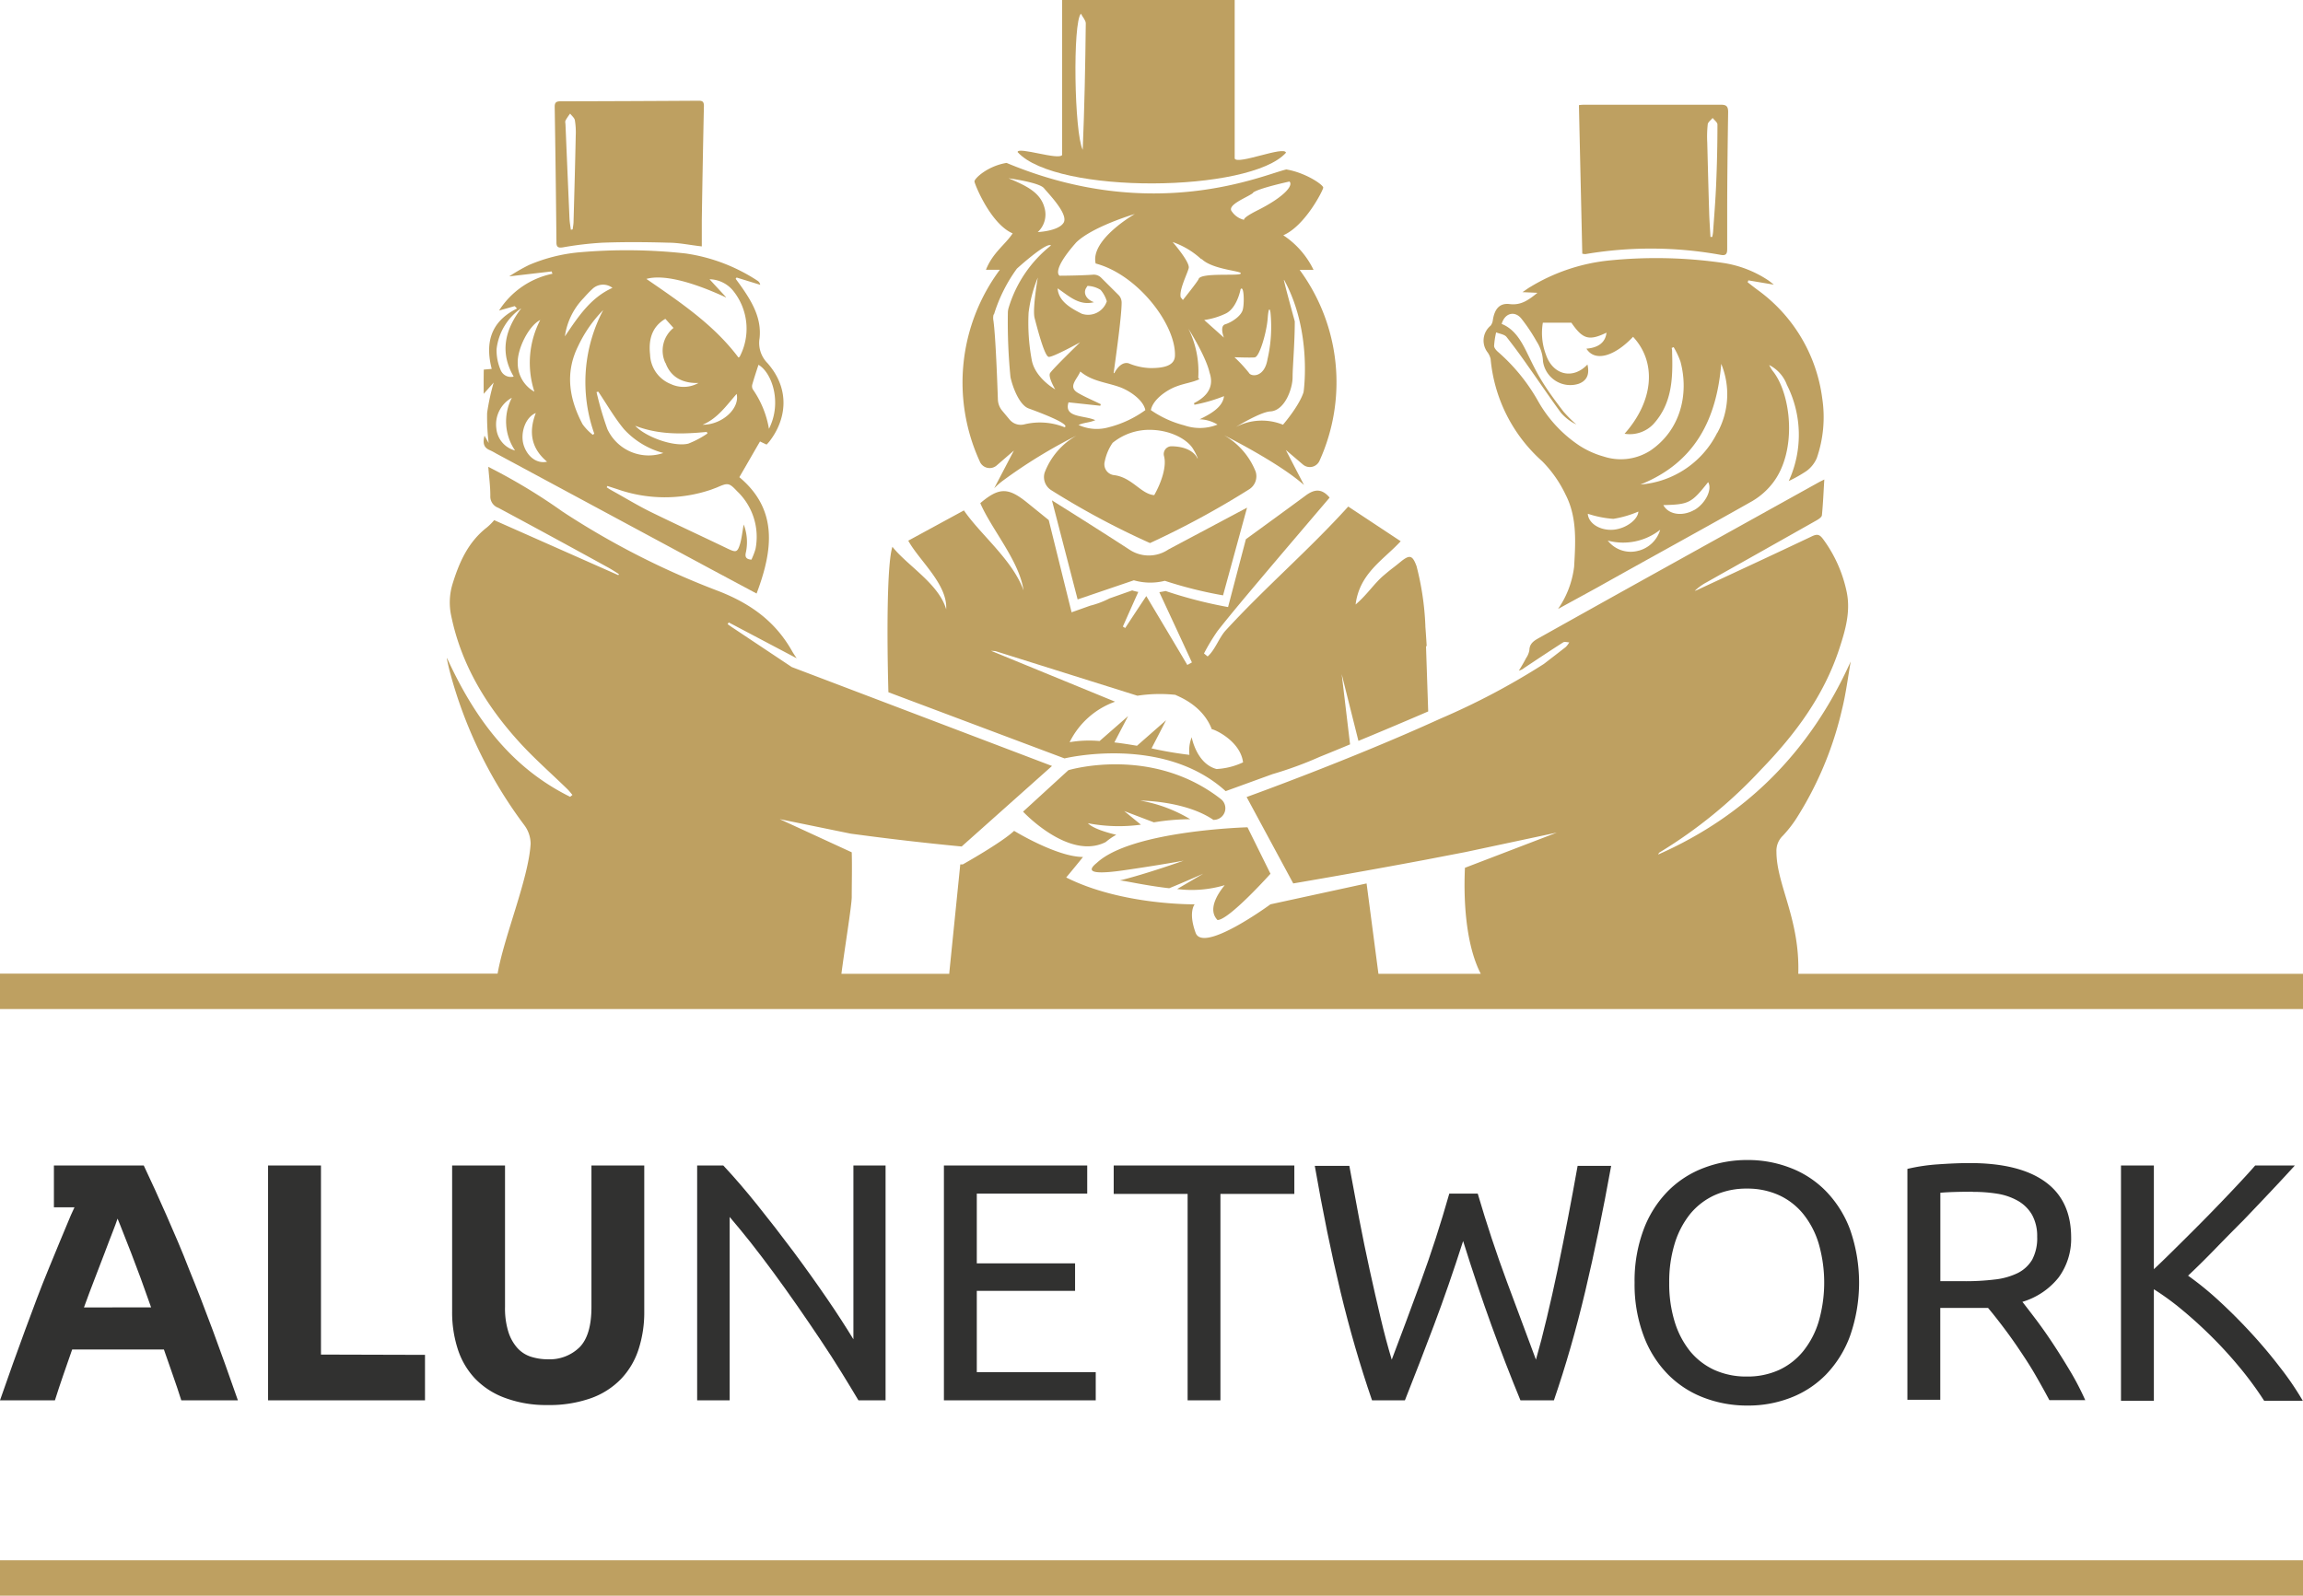
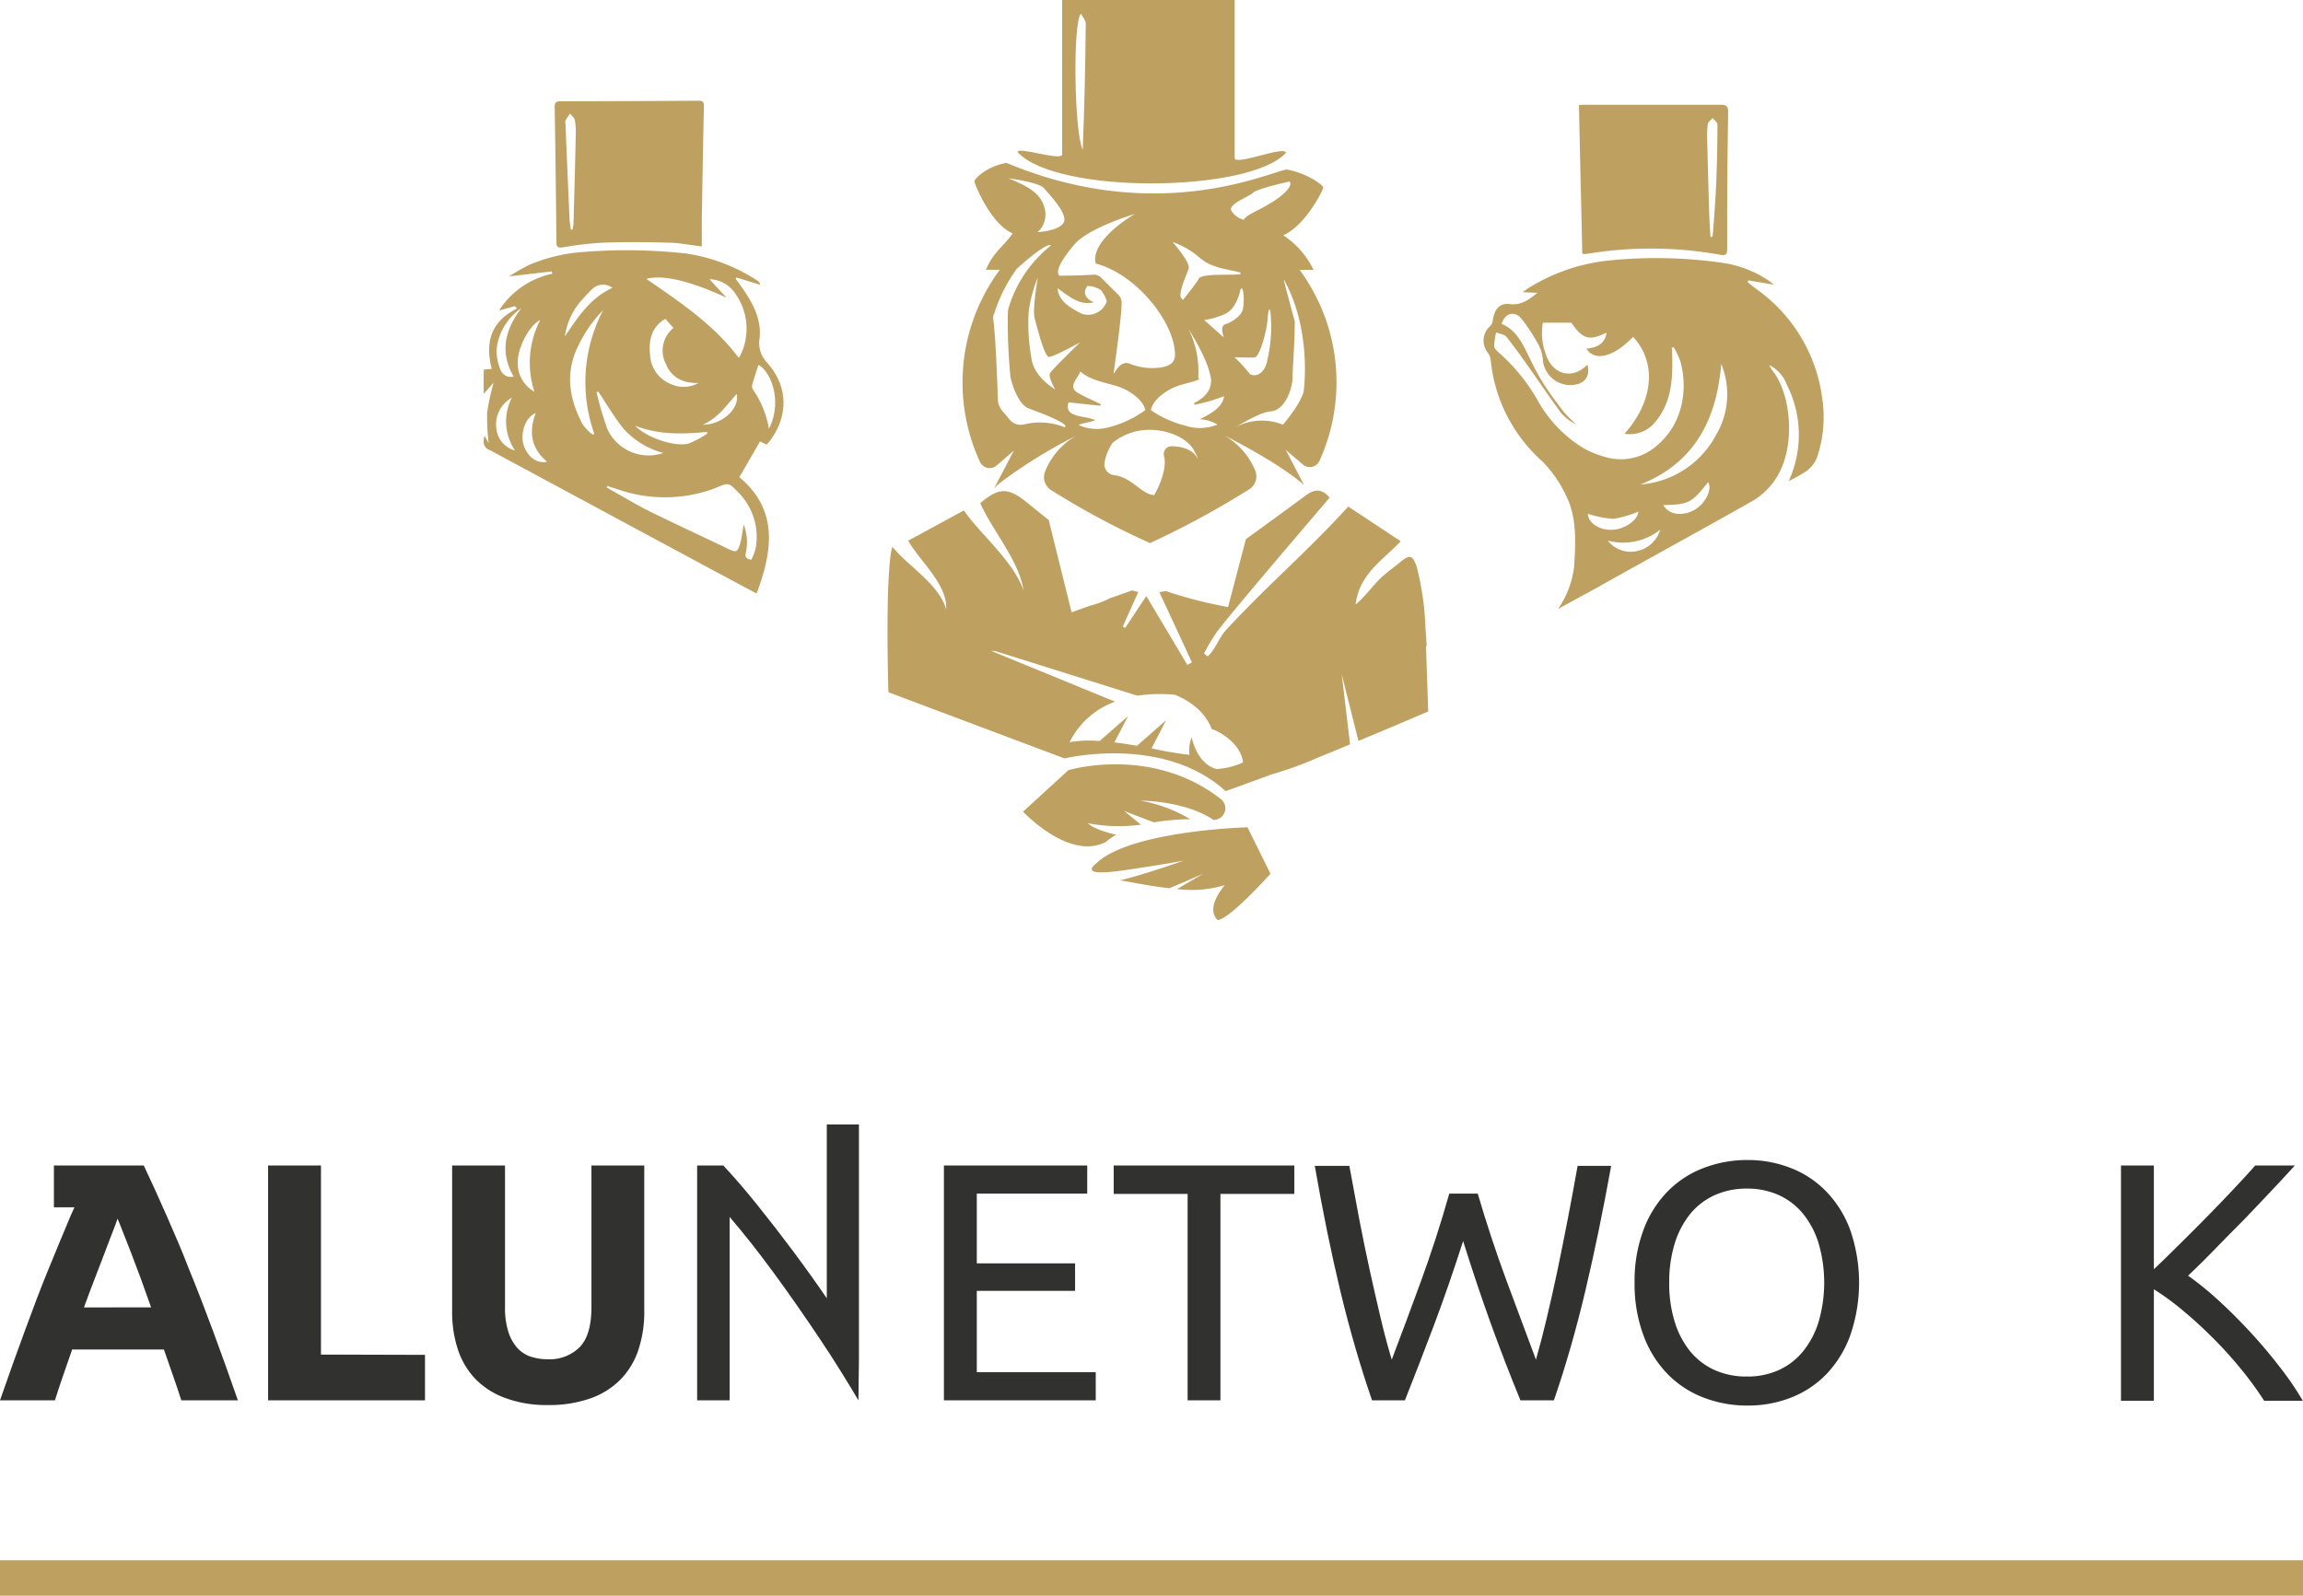
<svg xmlns="http://www.w3.org/2000/svg" viewBox="0 0 316.57 219.41">
  <defs>
    <style>.cls-1{fill:#bea061;}.cls-2{fill:#313130;}</style>
  </defs>
  <title>alun-network</title>
  <g id="Слой_2" data-name="Слой 2">
    <g id="Слой_1-2" data-name="Слой 1">
      <path class="cls-1" d="M204.9,49.36A21.42,21.42,0,0,0,212,63.43,16.75,16.75,0,0,1,215.2,68c1.61,3.12,1.37,6.54,1.18,9.91a12.88,12.88,0,0,1-2.21,5.82l5.34-2.92c7.12-4,14.25-7.89,21.34-11.9a9.86,9.86,0,0,0,2.79-2.44c3.49-4.44,2.57-12.4,0-15.51a6.08,6.08,0,0,1-.45-.77,5,5,0,0,1,2.44,2.73,15.23,15.23,0,0,1,.25,13.22,18.76,18.76,0,0,0,2.46-1.39A4.33,4.33,0,0,0,249.73,63a17.24,17.24,0,0,0,.75-8.26,21.84,21.84,0,0,0-8.83-14.84c-.48-.35-.94-.72-1.42-1.09l.1-.26,3.5.59c-.31-.25-.52-.42-.73-.57a15.29,15.29,0,0,0-6.39-2.44,64.12,64.12,0,0,0-15.48-.32,25.91,25.91,0,0,0-10.95,3.69c-.27.15-.51.35-1,.67l2.06.09c-1.24,1-2.25,1.74-3.82,1.55-1.39-.17-2.07.67-2.31,2.18a1.57,1.57,0,0,1-.31.79,2.65,2.65,0,0,0-.43,3.65A2.51,2.51,0,0,1,204.9,49.36Zm13.36,21.28a14.29,14.29,0,0,0,3.51.7,14.41,14.41,0,0,0,3.44-1c-.06,1.17-1.91,2.49-3.72,2.51S218.32,71.82,218.26,70.64Zm7,5.07A4,4,0,0,1,221,74.33a8.22,8.22,0,0,0,7.21-1.49A4.21,4.21,0,0,1,225.28,75.71Zm7.63-5.59c-1.63.92-3.53.65-4.25-.67,3.53-.09,3.87-.27,6.16-3.16C235.41,67.29,234.42,69.25,232.91,70.12Zm3.15-10.6a12.9,12.9,0,0,1-10.55,7.1c7.51-3,10.49-9,11.11-16.59A11,11,0,0,1,236.06,59.52ZM205.66,45.7c.48.2,1.13.27,1.42.62,1,1.27,2,2.63,2.95,4,1.52,2.14,3,4.34,4.54,6.44a6.52,6.52,0,0,0,2.11,1.6,18.07,18.07,0,0,1-1.75-1.75c-1.06-1.38-2.1-2.78-3-4.25s-1.47-2.75-2.17-4.15-1.63-3-3.34-3.67c.41-1.46,1.73-1.85,2.66-.79a24,24,0,0,1,2.14,3.19,5.49,5.49,0,0,1,.88,2.74A3.79,3.79,0,0,0,217,52.77c1.13-.42,1.53-1.29,1.21-2.65-2,2.12-4.76,1.45-5.71-1.37a8.43,8.43,0,0,1-.42-4.38H216c1.57,2.28,2.42,2.53,4.83,1.37-.15,1.32-1.09,2.07-2.76,2.2,1.13,1.82,3.79,1.14,6.41-1.63,3.29,3.53,2.82,8.85-1.17,13.33a4.48,4.48,0,0,0,3.93-1.29c2.6-2.82,2.72-6.28,2.61-9.81,0-.23,0-.46-.06-.7l.27-.11a11.25,11.25,0,0,1,.94,2c1.19,4.47,0,9.42-4.15,12.23a7.53,7.53,0,0,1-6.38.82,12.22,12.22,0,0,1-3.32-1.48,17.91,17.91,0,0,1-5.71-6.12,25.65,25.65,0,0,0-5.54-6.81c-.24-.21-.53-.55-.52-.82A11.37,11.37,0,0,1,205.66,45.7Z" />
      <path class="cls-1" d="M217.92,34.94a53.84,53.84,0,0,1,18.65.11c.73.13.85-.22.85-.81,0-1.59,0-3.18,0-4.77,0-4.69.06-9.38.13-14.07,0-.81-.28-1-1-1-6.19,0-12.38,0-18.57,0-.29,0-.58,0-.94.06.15,6.85.31,13.6.46,20.42A2.49,2.49,0,0,0,217.92,34.94Zm16.82-17.79c0-.34.44-.63.68-.93.23.3.66.6.66.9q0,4.14-.18,8.27c-.09,2.17-.27,4.34-.42,6.51a5.09,5.09,0,0,1-.12.68h-.24c-.06-1.14-.15-2.28-.18-3.43-.1-3.18-.18-6.36-.26-9.54A15.62,15.62,0,0,1,234.74,17.15Z" />
      <path class="cls-1" d="M66.49,54.15l1.37-1.55a31.29,31.29,0,0,0-.9,4.17,30.06,30.06,0,0,0,.21,4.14l-.57-1c-.26,1-.12,1.65.76,2a9,9,0,0,1,.81.43L97.72,78.25,104,81.61c2.23-5.92,3-11.51-2.37-16,1-1.71,1.9-3.3,2.84-4.91l.9.43a4.6,4.6,0,0,0,.39-.43c2.25-2.88,3-7.07-.27-10.78a3.93,3.93,0,0,1-1.08-3.41c.31-2.85-1.14-5.19-2.74-7.43l-.55-.75.13-.17,3.25,1a.79.79,0,0,0-.33-.53,24.23,24.23,0,0,0-9.94-3.78,74.23,74.23,0,0,0-14.68-.15,22.74,22.74,0,0,0-6.82,1.73A23.84,23.84,0,0,0,70,38l5.84-.68c0,.11.07.21.1.32a11.43,11.43,0,0,0-7.34,5.06l2.15-.61.32.33c-3.66,1.81-4.39,4.75-3.48,8.3l-1.09.1C66.48,51.92,66.48,53,66.49,54.15Zm15,5.64a7.18,7.18,0,0,1-1.41-1.46c-1.84-3.48-2.44-7.07-.6-10.76a17.91,17.91,0,0,1,3.44-4.94,21.21,21.21,0,0,0-1.23,17ZM103.85,75.5a10.12,10.12,0,0,1-.56,1.45c-.81-.06-.89-.45-.76-1a6.75,6.75,0,0,0-.3-3.83c-.19,1-.27,1.88-.5,2.66-.36,1.18-.56,1.2-1.68.67-3.49-1.68-7-3.3-10.48-5-1.86-.91-3.64-2-5.45-3A7,7,0,0,1,83.4,67l.09-.18,1.36.44a19.77,19.77,0,0,0,12.89.07l.77-.29c1.52-.66,1.68-.71,2.81.5A8.65,8.65,0,0,1,103.85,75.5ZM96.58,58.4c2.07-.87,3.27-2.64,4.68-4.24C101.73,56.17,99.25,58.42,96.58,58.4Zm6.83-5.54c.26-.91.56-1.81.85-2.7,1.84,1.06,3.28,5.18,1.44,8.8a13.39,13.39,0,0,0-2.22-5.43A.9.9,0,0,1,103.41,52.86Zm-3.61-12-2.27-2.46a4.29,4.29,0,0,1,3.36,1.72A8.3,8.3,0,0,1,101.7,49c0,.07-.13.11-.19.16-3.37-4.5-8-7.6-12.66-10.81C91.13,37.71,95,38.68,99.8,40.9Zm-8.33,9c.71,2,2.35,2.86,4.54,2.8a4.16,4.16,0,0,1-3.79.15,4.52,4.52,0,0,1-2.86-4.06c-.26-2.32.43-3.93,2.1-4.91l1.12,1.25A4,4,0,0,0,91.47,49.92Zm5.65,9.47.13.27A12.87,12.87,0,0,1,94.61,61c-2,.48-5.84-.9-7.3-2.46C90.56,59.8,93.83,59.71,97.12,59.39Zm-5.84,2.92A6.25,6.25,0,0,1,83.49,59,44.21,44.21,0,0,1,82,53.91l.24-.06c1.17,1.73,2.21,3.57,3.54,5.17A11.27,11.27,0,0,0,91.28,62.31ZM80.21,41c.38-.43.77-.85,1.19-1.24a2.12,2.12,0,0,1,2.79-.18c-3,1.35-4.68,3.92-6.54,6.67A9.42,9.42,0,0,1,80.21,41Zm-5,22.48c-1.37.32-2.68-.63-3.21-2.23s.17-3.86,1.65-4.46C72.65,59.39,73,61.65,75.21,63.49ZM74.26,44a12.79,12.79,0,0,0-.8,9.86A4.46,4.46,0,0,1,71.17,50C71.06,48,72.69,44.77,74.26,44Zm-2.65-1.55c-2.2,2.91-2.94,6-1,9.33a1.52,1.52,0,0,1-1.8-.92A6.87,6.87,0,0,1,68.26,48,7.91,7.91,0,0,1,71.61,42.41ZM70.36,54.69a7.08,7.08,0,0,0,.44,7.25,3.46,3.46,0,0,1-2.57-3A4.19,4.19,0,0,1,70.36,54.69Z" />
      <path class="cls-1" d="M77.44,34a46.33,46.33,0,0,1,5.36-.63c3-.11,6-.09,9.08,0,1.45,0,2.9.32,4.59.51,0-1.27,0-2.45,0-3.62q.12-7.86.29-15.7c0-.57-.2-.72-.74-.71q-9.51.06-19,.08c-.62,0-.78.22-.77.79q.15,9.29.24,18.57C76.47,34,76.76,34.12,77.44,34Zm.3-17.44a8.11,8.11,0,0,1,.63-.94c.22.3.59.58.65.91a10.08,10.08,0,0,1,.12,2.13c-.08,3.94-.19,7.88-.3,11.82,0,.35-.08.7-.12,1.06l-.25.05c-.07-.53-.17-1.07-.19-1.61q-.28-6.45-.55-12.89C77.72,16.93,77.66,16.72,77.74,16.58Z" />
-       <path class="cls-1" d="M155.28,75.59c-4.8-3.12-10.68-6.79-10.68-6.79l3.53,13.62,7.73-2.63a8.2,8.2,0,0,0,4.26.07,57.56,57.56,0,0,0,8,2l3.3-12.06-10.81,5.75A4.8,4.8,0,0,1,155.28,75.59Z" />
      <path class="cls-1" d="M134.66,63.4A1.47,1.47,0,0,0,137,64l2.37-2.05-2.71,5.19a10.07,10.07,0,0,1,1.13-1A69.58,69.58,0,0,1,148,59.88,9.85,9.85,0,0,0,143.59,65a2.13,2.13,0,0,0,.87,2.37,109.57,109.57,0,0,0,13.62,7.3,119.42,119.42,0,0,0,13.66-7.41,2.12,2.12,0,0,0,.86-2.42,10,10,0,0,0-4.35-5s7.51,3.74,11,6.85l-2.5-4.82,2.35,2a1.46,1.46,0,0,0,2.3-.56,26.11,26.11,0,0,0-2.75-26.2h1.91a11.83,11.83,0,0,0-4.16-4.76c3-1.3,5.45-6.15,5.49-6.54s-2.45-2.08-5.07-2.51c-3.09.69-18.17,7.59-38.46-.9-2.63.43-4.45,2.17-4.41,2.56s2.22,5.83,5.25,7.13c-1,1.53-2.74,2.65-3.67,5h1.91A26,26,0,0,0,134.66,63.4Zm10.39-9.86s-2.83-1.59-3.24-4.12a27.78,27.78,0,0,1-.42-6.43,18.6,18.6,0,0,1,1.27-4.83s-.77,4.34-.44,5.58,1.35,5.27,1.94,5.33,4.31-2,4.31-2-3.83,3.71-4.13,4.24S145.05,53.54,145.05,53.54Zm4.21-13.87.22-.36a3.59,3.59,0,0,1,1.81.55,4.22,4.22,0,0,1,.85,1.57,2.71,2.71,0,0,1-3.44,1.71c-1.36-.7-3.19-1.64-3.32-3.49,1.5,1,2.92,2.43,5,1.9C149.34,41.18,148.91,40.36,149.26,39.67Zm-1,18.76c.81-.36,1.45-.29,2.3-.66-1.56-.7-4.36-.3-3.68-2.45l4.36.47a1.8,1.8,0,0,0,.08-.21c-1.07-.53-2.21-1-3.2-1.59-1.35-.83-.05-1.85.38-2.91,1.57,1.33,3.47,1.47,5.32,2.11,1.42.49,3.34,1.79,3.62,3.2a14.77,14.77,0,0,1-5,2.35A6,6,0,0,1,148.25,58.43ZM164.58,63S164,61.39,161,61.36A1.07,1.07,0,0,0,160,62.69c.39,1.38-.31,3.57-1.34,5.39-1.81-.13-3.05-2.45-5.52-2.75a1.5,1.5,0,0,1-1.28-1.89,6.86,6.86,0,0,1,1.08-2.55A8,8,0,0,1,158,59.1c2.73,0,5,1.18,5.91,2.48a7.8,7.8,0,0,1,.74,1.44Zm.29-5.35a5,5,0,0,1,2.49.73,6.54,6.54,0,0,1-4.56.11,14.31,14.31,0,0,1-4.6-2.1c.26-1.42,2.11-2.74,3.49-3.25,1.21-.46,2.19-.54,3.17-1l-.15-.19a13.23,13.23,0,0,0-1.35-6.75s2.4,3.76,2.91,6.05h0c.84,2.46-1.12,3.65-2.15,4.19l.07.21a22.06,22.06,0,0,0,4.06-1.18C168.09,56,166.37,56.94,164.87,57.67Zm3.38-11.22L165.53,44a10.16,10.16,0,0,0,2.92-.87c1.61-.74,2.08-3.36,2.08-3.36.47-.63.54,1.92.3,2.82s-1.58,1.75-2.41,2S168.25,46.45,168.25,46.45Zm4.26,2.69c.59-.06,1.59-3.29,1.75-5.37.09-1.27.26-1.54.38-.78a19.91,19.91,0,0,1-.41,6.43c-.42,2.53-2.24,2.42-2.54,1.88a19,19,0,0,0-2-2.16S171.92,49.2,172.51,49.14Zm4-10.64c3.92,7.14,2.68,15.42,2.68,15.42s-.36,1.55-2.83,4.5a7.69,7.69,0,0,0-6.49.32s3.37-2.08,4.75-2.15c2-.11,3.07-3.16,3.06-4.72,0-1.37.3-4.65.3-7.66C176.37,38.32,176.49,38.5,176.49,38.5Zm-4.26-12c.79-.61,5-1.52,5-1.52.58.54-.76,2.15-4.47,4-2.07,1.05-1.76,1.27-1.76,1.27a2.8,2.8,0,0,1-1.68-1.14C168.56,28.18,171.45,27.15,172.23,26.54Zm-7.08,9.12c1.56,1.56,6,1.65,5.33,2.06-.49.29-5.48-.19-5.74.71-.1.31-2.16,2.88-2.16,2.88l-.3-.38c-.24-1,.89-3.18,1.1-4s-2.21-3.59-2.21-3.59A11.13,11.13,0,0,1,165.15,35.66ZM156,29.42s-6.16,3.51-5.39,6.81c5.79,1.53,11,8.38,10.9,12.63,0,1.56-1.85,1.75-3.38,1.75a8.5,8.5,0,0,1-3-.66c-1.18-.3-1.95,1.35-1.95,1.35h-.1c.48-3.45,1.1-8.06,1.1-9.7a1.48,1.48,0,0,0-.44-1.05l-2.37-2.36a1.43,1.43,0,0,0-1.14-.42c-1.73.13-4.57.14-4.57.14s-1.26-.57,2.28-4.58C150.2,31.13,156,29.42,156,29.42Zm-17.3-4.9s4.15.56,4.8,1.35,3.42,3.6,2.7,4.76-3.55,1.28-3.55,1.28a3.29,3.29,0,0,0,.92-3.36C143,26.39,140.91,25.48,138.65,24.52Zm-2.07,18.72a21.36,21.36,0,0,1,3.15-6.3s4.08-3.72,4.69-3.19a17.26,17.26,0,0,0-5.84,8.63,2.44,2.44,0,0,0-.09.66,76.94,76.94,0,0,0,.36,8.81c.28,1.32,1.2,3.84,2.5,4.31,6.35,2.32,4.92,2.58,4.92,2.58a9.07,9.07,0,0,0-5.48-.4,2,2,0,0,1-2.08-.67l-1-1.2a2.55,2.55,0,0,1-.59-1.53c-.08-2.33-.31-8.68-.61-10.83A2,2,0,0,1,136.58,43.24Z" />
      <path class="cls-1" d="M176.77,21c-.19-1-6.66,1.71-7.05.8V0H146V21.31c-.44.77-6.12-1.19-6.12-.4C145.16,26.77,171.84,26.51,176.77,21Zm-27.94-.4c-1.17-2.37-1.39-17.48-.25-18.72.26.5.67.92.67,1.34C149.19,9,149.07,14.83,148.83,20.62Z" />
-       <path class="cls-1" d="M247.19,133.9c.24-7.54-3-12.26-3-16.78a2.85,2.85,0,0,1,.86-2.19,16.61,16.61,0,0,0,1.87-2.38,48,48,0,0,0,6.28-15c.54-2.16.81-4.39,1.2-6.6-5.51,12.24-14.23,21.14-26.46,26.54a.52.52,0,0,1,.26-.33,64.94,64.94,0,0,0,13.9-11.37c4.7-4.85,8.65-10.18,10.76-16.68.81-2.48,1.53-5,1-7.65a18.6,18.6,0,0,0-3.24-7.31c-.47-.64-.79-.77-1.53-.42-5.26,2.5-10.54,4.94-15.81,7.4a2,2,0,0,1-.32.11,7.5,7.5,0,0,1,1.6-1.16q7.58-4.26,15.14-8.53c.29-.16.71-.44.74-.7.16-1.6.22-3.2.33-4.92-.38.19-.63.31-.86.44l-22,12.22q-8.21,4.56-16.4,9.15c-.63.35-1.26.74-1.28,1.65a2.69,2.69,0,0,1-.45,1.09c-.3.58-.63,1.15-1,1.73a1.78,1.78,0,0,0,.74-.37c1.78-1.18,3.56-2.37,5.36-3.52.2-.12.55,0,.83,0a2.92,2.92,0,0,1-.49.65c-1,.78-2,1.55-3,2.32A97.76,97.76,0,0,1,198,98.81c-12.38,5.65-26.64,10.78-26.64,10.78l6.41,11.88s8.63-1.46,18.15-3.25l5.55-1.07h0L214,114.48l-12.63,4.84c-.25,5.6.36,11.07,2.18,14.58H189.48l-1.63-12.43-13.21,2.87s-9.24,6.79-10.29,3.92-.13-3.92-.13-3.92-10,.16-17.66-3.69c.72-.86,1.84-2.22,2.31-2.82-3.61,0-9.47-3.59-9.47-3.59-1.7,1.61-7.05,4.61-7.05,4.61H132l-1.51,14.91v.14H115.66c.43-3.37,1.39-9.21,1.42-10.52,0-2.07.06-4.14,0-6.19l-9.9-4.56,9.78,2,2.59.34c6.83.89,12.64,1.42,12.64,1.42l12.42-11.07-25.06-9.53-10.71-4.07h0l-8.27-5.51-.55-.39.15-.24,9.34,4.93c-.2-.3-.44-.64-.64-1-2.19-3.86-5.39-6.39-10.06-8.22A110.24,110.24,0,0,1,77.35,70.36a79.45,79.45,0,0,0-10.23-6.17c.11,1.45.29,2.75.28,4a1.65,1.65,0,0,0,1.09,1.63c5,2.68,10,5.4,14.94,8.12.56.3,1.1.65,1.65,1l-.09.14L67.93,71.52a7.72,7.72,0,0,1-1,1c-2.57,2-3.79,4.76-4.71,7.73a8.71,8.71,0,0,0-.18,4.5c1.37,6.58,4.72,12.16,9.19,17.12,2.12,2.36,4.54,4.46,6.81,6.68.23.23.43.5.65.75l-.32.26c-8.27-4.09-13.22-11-16.93-19.1,0,.08,0,.14,0,.19.12.56.24,1.11.38,1.66a61.59,61.59,0,0,0,10.27,21.17,4.33,4.33,0,0,1,.85,2.54c-.29,4.83-3.64,12.69-4.54,17.85H0v4.87H316.57V133.9Z" />
      <path class="cls-1" d="M146.33,104.28s13.54-3.31,22.15,4.5l6.44-2.34a51.39,51.39,0,0,0,6.52-2.39h0c1.32-.53,2.73-1.11,4.14-1.7l-1.15-9.65,2.3,9.17c5-2.06,9.59-4.05,9.59-4.05l-.3-8.93.09-.09q-.08-1.36-.18-2.67V86h0a38.75,38.75,0,0,0-1.21-8.15c-.56-1.52-.94-1.63-2.21-.59s-1,.75-2.31,1.86-2.29,2.67-3.86,4c.54-4.31,3.83-6.13,6.2-8.7l-7.21-4.77c-5.51,6.08-11.45,11.14-16.89,17.08-.89,1-1.43,2.66-2.44,3.53l-.5-.41a28.32,28.32,0,0,1,1.87-3.1c1.9-2.41,3.88-4.75,5.86-7.1,3.16-3.75,6.35-7.48,9.54-11.23-1.06-1.26-2.07-1.2-3.3-.28-2.71,2-5.46,4-8.21,6l-2.45,9.33a60.93,60.93,0,0,1-8.59-2.21c-.3.07-.58.12-.86.16,1.51,3.24,3,6.45,4.48,9.66l-.63.35c-1.86-3.14-3.73-6.27-5.64-9.47-1,1.5-1.95,2.94-2.9,4.39l-.32-.2c.68-1.54,1.37-3.09,2.12-4.76a6.21,6.21,0,0,1-.84-.21l-3.12,1.1a12.27,12.27,0,0,1-2.65,1l-2.56.91-3.14-12.68-3.09-2.5c-2.52-2-3.76-2-6.32.17,1.56,3.63,5.34,7.9,5.95,12-1.53-4.22-5.92-7.66-8.2-11l-7.65,4.16c1.49,2.73,5.43,6,5.21,9.44-1-3.5-5.33-6-7.39-8.6-.75,2.32-.77,12.11-.55,20Zm-9.49-14.75,19.51,6.13a20.32,20.32,0,0,1,5.24-.12c0,.1,3.67,1.22,5,4.77-.27-.29,3.88,1.32,4.28,4.51a9.75,9.75,0,0,1-3.64.92c-2.76-.72-3.42-4.37-3.42-4.37a5,5,0,0,0-.31,2.42,51,51,0,0,1-5.21-.89l2-3.87-4,3.51c-1-.17-2.07-.34-3.11-.46l1.89-3.62-3.92,3.43a16,16,0,0,0-4.12.16,11.14,11.14,0,0,1,6.25-5.57l-17.06-7Z" />
      <path class="cls-1" d="M167.86,109.9c-9.55-7.48-21-4-21-4l-6.23,5.7s6.3,6.76,11.36,4.18a9.31,9.31,0,0,1,1.45-1c-1.37-.32-3.2-.87-3.9-1.59a22.45,22.45,0,0,0,7.29.2l-2.29-1.87,4.07,1.55a31.49,31.49,0,0,1,5-.43,19.9,19.9,0,0,0-6.88-2.56s6.18,0,10.06,2.65A1.6,1.6,0,0,0,167.86,109.9Z" />
      <path class="cls-1" d="M167.36,126.5c1.58,0,7.28-6.36,7.28-6.36l-3.16-6.39s-15.94.43-20.72,4.9c-1.17.94-1.4,1.76,3.81,1s8.13-1.31,8.13-1.31-5.26,1.87-8.86,2.74c.21-.13,3.35.66,6.88,1.05,1.87-.76,4.68-2,4.68-2l-3.59,2.11a15.86,15.86,0,0,0,6.53-.53C168.27,121.86,165.64,124.74,167.36,126.5Z" />
      <path class="cls-2" d="M58.42,186.29v6.25H36.85V160.25h7.27v26Z" />
      <path class="cls-2" d="M75.24,193.19a16.19,16.19,0,0,1-5.87-1,10.86,10.86,0,0,1-4.08-2.65,10.65,10.65,0,0,1-2.37-4.06,16.39,16.39,0,0,1-.77-5.19V160.25h7.27v19.47a10.86,10.86,0,0,0,.44,3.34,6.08,6.08,0,0,0,1.21,2.23,4.27,4.27,0,0,0,1.86,1.24,7.64,7.64,0,0,0,2.4.37,5.86,5.86,0,0,0,4.31-1.63c1.1-1.09,1.66-2.94,1.66-5.55V160.25h7.26v20.08a16.42,16.42,0,0,1-.79,5.22,10.64,10.64,0,0,1-2.42,4.07,10.8,10.8,0,0,1-4.15,2.64A17.15,17.15,0,0,1,75.24,193.19Z" />
-       <path class="cls-2" d="M118,192.54c-.68-1.15-1.47-2.44-2.35-3.87s-1.84-2.91-2.87-4.45-2.09-3.1-3.19-4.68-2.2-3.12-3.28-4.59-2.15-2.87-3.17-4.17-2-2.45-2.84-3.45v25.21H95.83V160.25h3.59q2.19,2.33,4.68,5.43t4.94,6.38q2.44,3.28,4.61,6.45c1.45,2.11,2.66,4,3.66,5.64v-23.9h4.42v32.29Z" />
+       <path class="cls-2" d="M118,192.54c-.68-1.15-1.47-2.44-2.35-3.87s-1.84-2.91-2.87-4.45-2.09-3.1-3.19-4.68-2.2-3.12-3.28-4.59-2.15-2.87-3.17-4.17-2-2.45-2.84-3.45v25.21H95.83V160.25h3.59q2.19,2.33,4.68,5.43t4.94,6.38q2.44,3.28,4.61,6.45v-23.9h4.42v32.29Z" />
      <path class="cls-2" d="M129.75,192.54V160.25h19.7v3.87H134.27v9.59h13.51v3.78H134.27v11.18h16.35v3.87Z" />
      <path class="cls-2" d="M177.92,160.25v3.91H167.76v28.38h-4.51V164.16H153.09v-3.91Z" />
      <path class="cls-2" d="M201.12,170.64q-2,6.24-4,11.55t-4,10.35h-4.52q-2.46-7.14-4.35-15t-3.52-17.24h4.75c.44,2.42.89,4.85,1.35,7.27s.95,4.77,1.45,7.06,1,4.46,1.49,6.54,1,4,1.54,5.78q1.86-4.89,4-10.74t3.91-12.09h3.91q1.83,6.24,4,12.09t4,10.74c.5-1.74,1-3.65,1.49-5.73s1-4.27,1.47-6.55.95-4.64,1.42-7.08.92-4.87,1.35-7.29h4.61q-1.68,9.31-3.56,17.24t-4.31,15H209q-2.06-5-4-10.35T201.12,170.64Z" />
      <path class="cls-2" d="M224.69,176.37a20.1,20.1,0,0,1,1.24-7.31,15,15,0,0,1,3.35-5.29,13.78,13.78,0,0,1,4.94-3.19,16.62,16.62,0,0,1,6-1.08,16.08,16.08,0,0,1,5.89,1.08,13.6,13.6,0,0,1,4.87,3.19,15.13,15.13,0,0,1,3.33,5.29,22.17,22.17,0,0,1,0,14.62A15.13,15.13,0,0,1,251,189a13.6,13.6,0,0,1-4.87,3.19,16.08,16.08,0,0,1-5.89,1.07,16.61,16.61,0,0,1-6-1.07,13.78,13.78,0,0,1-4.94-3.19,15,15,0,0,1-3.35-5.29A20.1,20.1,0,0,1,224.69,176.37Zm4.76,0a17.75,17.75,0,0,0,.74,5.33,12.14,12.14,0,0,0,2.12,4.08,9.38,9.38,0,0,0,3.36,2.59,10.62,10.62,0,0,0,4.45.9,10.45,10.45,0,0,0,4.42-.9,9.27,9.27,0,0,0,3.33-2.59A12,12,0,0,0,250,181.7,19.35,19.35,0,0,0,250,171a12,12,0,0,0-2.12-4.07,9.27,9.27,0,0,0-3.33-2.59,10.45,10.45,0,0,0-4.42-.91,10.63,10.63,0,0,0-4.45.91,9.38,9.38,0,0,0-3.36,2.59,12.18,12.18,0,0,0-2.12,4.07A17.91,17.91,0,0,0,229.45,176.37Z" />
-       <path class="cls-2" d="M278,179c.49.63,1.12,1.44,1.88,2.45s1.55,2.13,2.36,3.36,1.6,2.5,2.4,3.84a38.06,38.06,0,0,1,2,3.87h-4.93c-.63-1.18-1.3-2.38-2-3.59s-1.47-2.37-2.21-3.47-1.49-2.14-2.22-3.1-1.39-1.8-2-2.52c-.4,0-.81,0-1.23,0h-5.34v12.63h-4.52V160.72a25.85,25.85,0,0,1,4.27-.63c1.57-.11,3-.17,4.31-.17q6.8,0,10.36,2.57t3.57,7.64a9,9,0,0,1-1.7,5.49A10,10,0,0,1,278,179Zm-6.85-15.14c-1.93,0-3.4.05-4.43.14v12.16H270a33.15,33.15,0,0,0,4.19-.23,9.61,9.61,0,0,0,3.15-.88,4.82,4.82,0,0,0,2-1.84,6.29,6.29,0,0,0,.69-3.15,6.06,6.06,0,0,0-.69-3,5.25,5.25,0,0,0-1.89-1.91,8.41,8.41,0,0,0-2.8-1A20.59,20.59,0,0,0,271.19,163.88Z" />
      <path class="cls-2" d="M315.45,160.25q-1.44,1.59-3.26,3.52t-3.8,4q-2,2-3.94,4t-3.68,3.63a43,43,0,0,1,4.24,3.45q2.24,2.06,4.38,4.38t4,4.75a40.52,40.52,0,0,1,3.15,4.62h-5.31a48.2,48.2,0,0,0-3.22-4.41c-1.21-1.47-2.49-2.89-3.84-4.24s-2.72-2.6-4.1-3.75a36.29,36.29,0,0,0-4-2.93v15.33h-4.52V160.25h4.52v14.26c1.08-1,2.28-2.19,3.58-3.48s2.6-2.58,3.87-3.88,2.48-2.56,3.61-3.76,2.09-2.24,2.87-3.14Z" />
      <path class="cls-2" d="M26,174.55c-1-2.61-2.08-5.08-3.11-7.43s-2.07-4.63-3.13-6.87H7.41V166h2.83c-.16.37-.34.72-.5,1.09-1,2.35-2,4.82-3.08,7.43s-2.11,5.39-3.2,8.34S1.21,189.06,0,192.54H7.55q.53-1.68,1.14-3.45l1.23-3.54H22.53l1.23,3.53c.42,1.18.8,2.33,1.16,3.46H32.7q-1.82-5.22-3.46-9.65T26,174.55Zm-14.46,5.22c.51-1.39,1-2.73,1.5-4s.94-2.44,1.34-3.49.75-2,1.07-2.8.55-1.45.71-1.92c.19.46.45,1.09.76,1.9l1.1,2.8c.41,1.06.85,2.22,1.32,3.5s.94,2.61,1.43,4Z" />
      <rect class="cls-1" y="214.53" width="316.57" height="4.87" />
    </g>
  </g>
</svg>